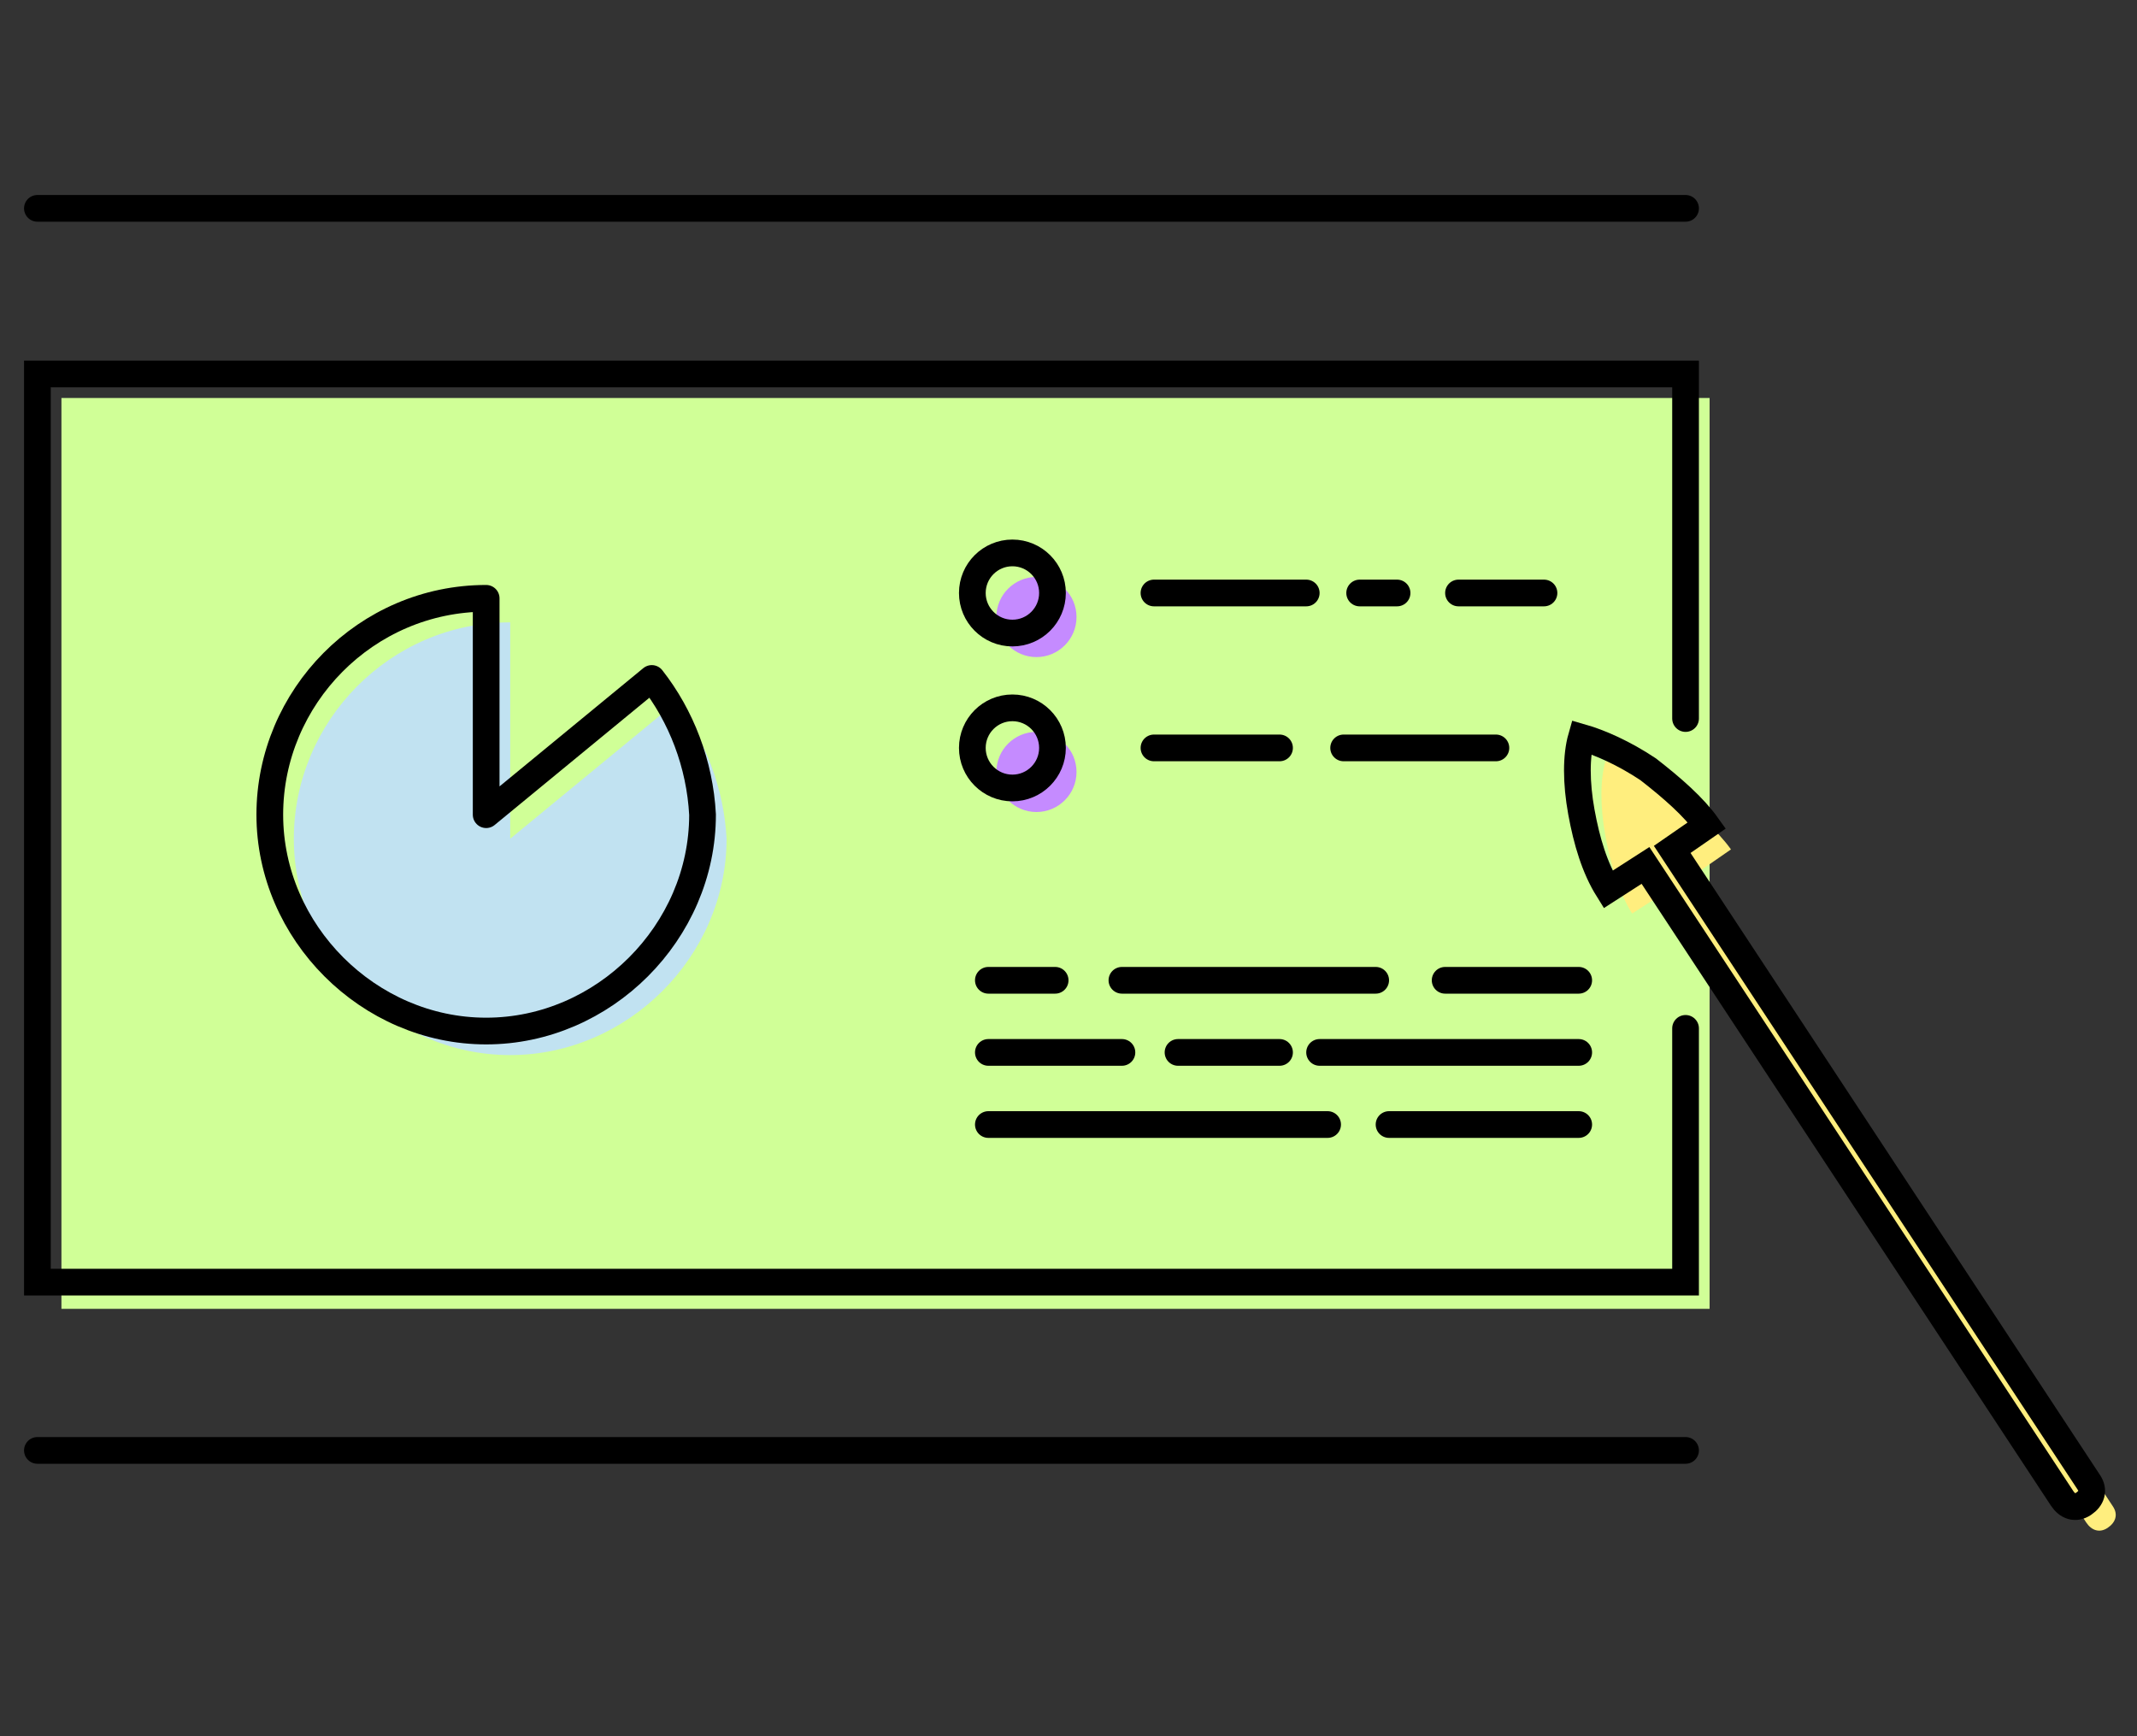
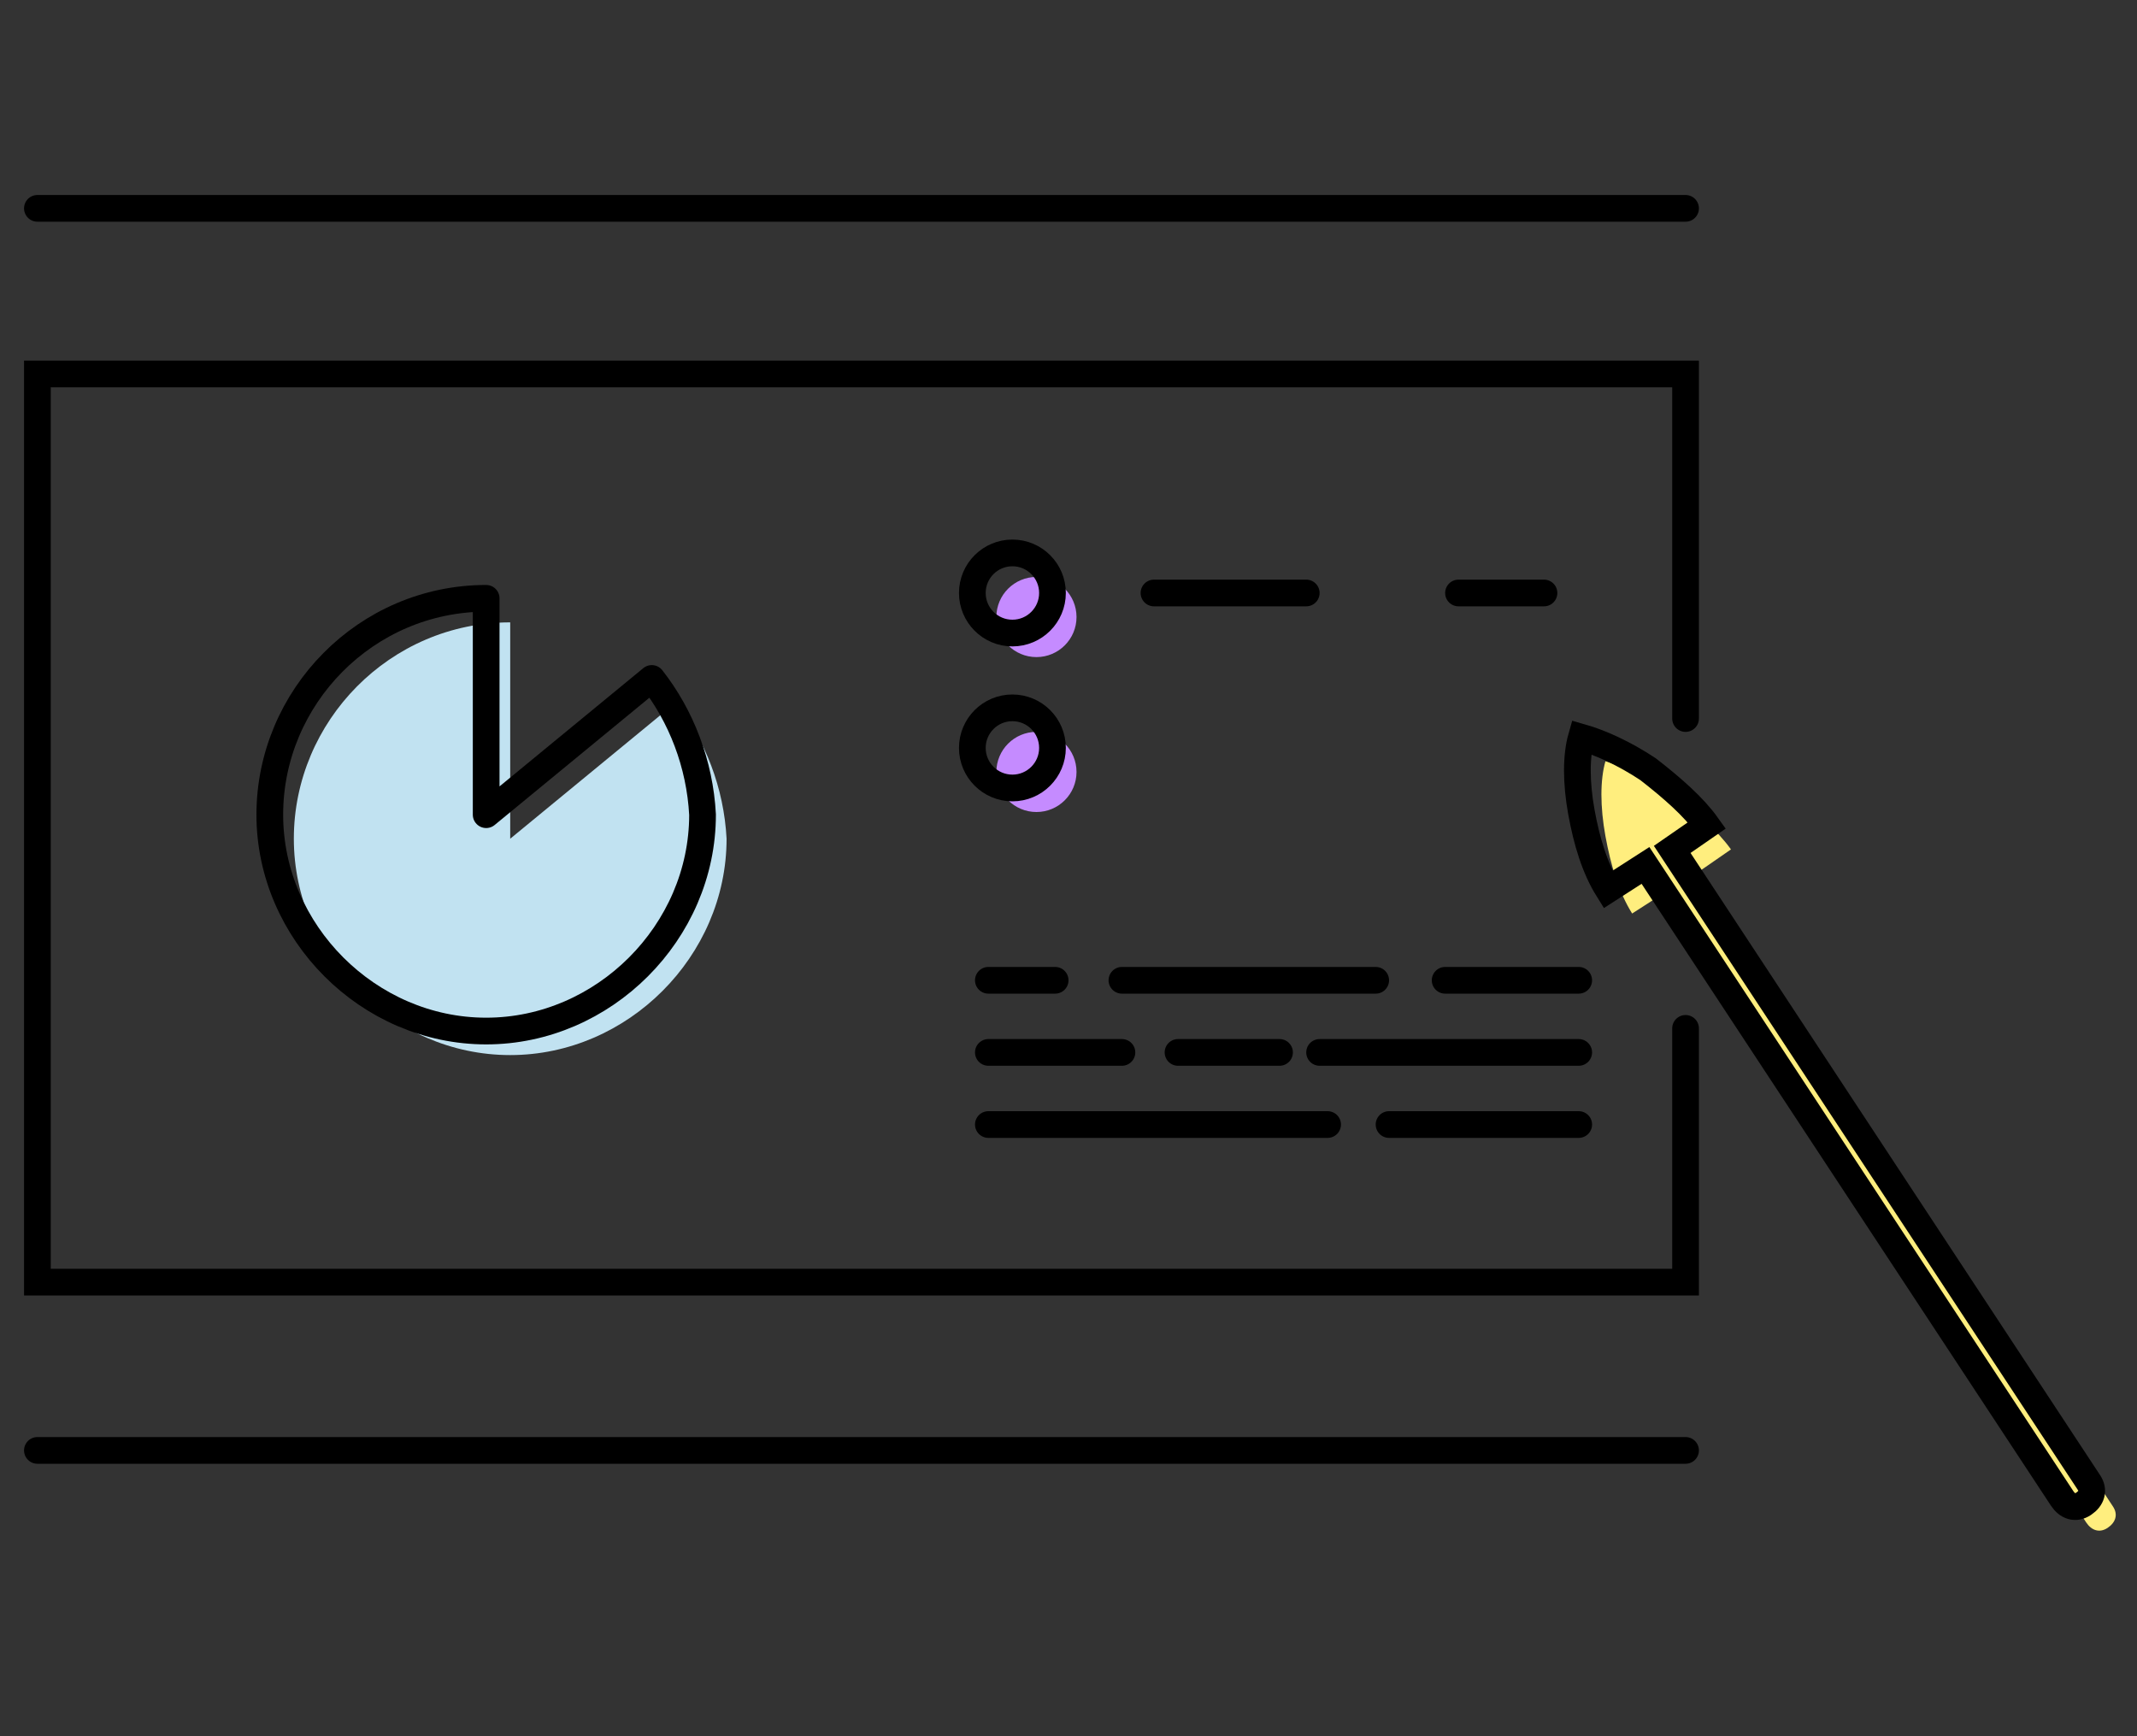
<svg xmlns="http://www.w3.org/2000/svg" version="1.1" id="レイヤー_1" x="0px" y="0px" viewBox="0 0 80 65" style="enable-background:new 0 0 80 65;" xml:space="preserve">
  <rect x="0" y="0" width="80" height="65" fill="#333333" stroke="none" />
  <style type="text/css">
	.st0{fill:#D0FF97;}
	.st1{fill:none;stroke:#000000;stroke-linecap:round;stroke-miterlimit:10;}
	.st2{fill:#C1E2F1;}
	.st3{fill:none;stroke:#000000;stroke-linejoin:round;stroke-miterlimit:10;}
	.st4{fill:#FFEE7E;}
	.st5{fill:none;stroke:#000000;stroke-miterlimit:10;}
	.st6{fill:#C58BFF;}
</style>
  <g>
-     <rect x="2.3" y="14.9" class="st0" width="61.7" height="34.1" />
    <polyline class="st1" points="63.1,38.5 63.1,48 1.4,48 1.4,14 63.1,14 63.1,26.9  " />
    <path class="st1" d="M63.1,39.4" />
    <path class="st1" d="M63.1,26.9" />
    <g>
      <line class="st1" x1="1.4" y1="7.8" x2="63.1" y2="7.8" />
    </g>
    <line class="st1" x1="1.4" y1="54.3" x2="63.1" y2="54.3" />
    <line class="st1" x1="43.2" y1="22.2" x2="48.9" y2="22.2" />
-     <line class="st1" x1="43.2" y1="28" x2="47.9" y2="28" />
    <line class="st1" x1="37" y1="36.7" x2="39.5" y2="36.7" />
    <line class="st1" x1="49.4" y1="39.4" x2="59.1" y2="39.4" />
    <line class="st1" x1="37" y1="42.1" x2="49.7" y2="42.1" />
    <line class="st1" x1="42" y1="36.7" x2="51.5" y2="36.7" />
    <line class="st1" x1="54.1" y1="36.7" x2="59.1" y2="36.7" />
    <line class="st1" x1="44.1" y1="39.4" x2="47.9" y2="39.4" />
    <line class="st1" x1="37" y1="39.4" x2="42" y2="39.4" />
    <line class="st1" x1="52" y1="42.1" x2="59.1" y2="42.1" />
-     <line class="st1" x1="50.3" y1="28" x2="56" y2="28" />
-     <line class="st1" x1="50.9" y1="22.2" x2="52.3" y2="22.2" />
    <line class="st1" x1="54.6" y1="22.2" x2="57.8" y2="22.2" />
    <path class="st2" d="M25.3,26.3L25.3,26.3l-6.2,5.1v-8.1c-4.5,0-8.1,3.7-8.1,8.1s3.7,8.1,8.1,8.1s8.1-3.7,8.1-8.1   C27.1,29.5,26.4,27.7,25.3,26.3z" />
    <path class="st3" d="M24.4,25.4L24.4,25.4l-6.2,5.1v-8.1c-4.5,0-8.1,3.7-8.1,8.1s3.7,8.1,8.1,8.1s8.1-3.7,8.1-8.1   C26.2,28.6,25.5,26.8,24.4,25.4z" />
    <path class="st4" d="M64.8,31.8c-0.5-0.7-1.3-1.4-2.2-2.1c-0.9-0.6-1.8-1-2.5-1.2c-0.2,0.7-0.2,1.7,0,2.8c0.2,1.1,0.5,2.1,1,2.9   l1.4-0.9L78.1,57c0.2,0.3,0.5,0.4,0.8,0.2c0.3-0.2,0.4-0.5,0.2-0.8L63.5,32.7L64.8,31.8z" />
    <path class="st5" d="M63.9,30.9c-0.5-0.7-1.3-1.4-2.2-2.1c-0.9-0.6-1.8-1-2.5-1.2c-0.2,0.7-0.2,1.7,0,2.8c0.2,1.1,0.5,2.1,1,2.9   l1.4-0.9l15.6,23.7c0.2,0.3,0.5,0.4,0.8,0.2c0.3-0.2,0.4-0.5,0.2-0.8L62.6,31.8L63.9,30.9z" />
    <circle class="st6" cx="38.8" cy="23.1" r="1.5" />
    <circle class="st5" cx="37.9" cy="22.2" r="1.5" />
    <circle class="st6" cx="38.8" cy="28.9" r="1.5" />
    <circle class="st5" cx="37.9" cy="28" r="1.5" />
  </g>
</svg>